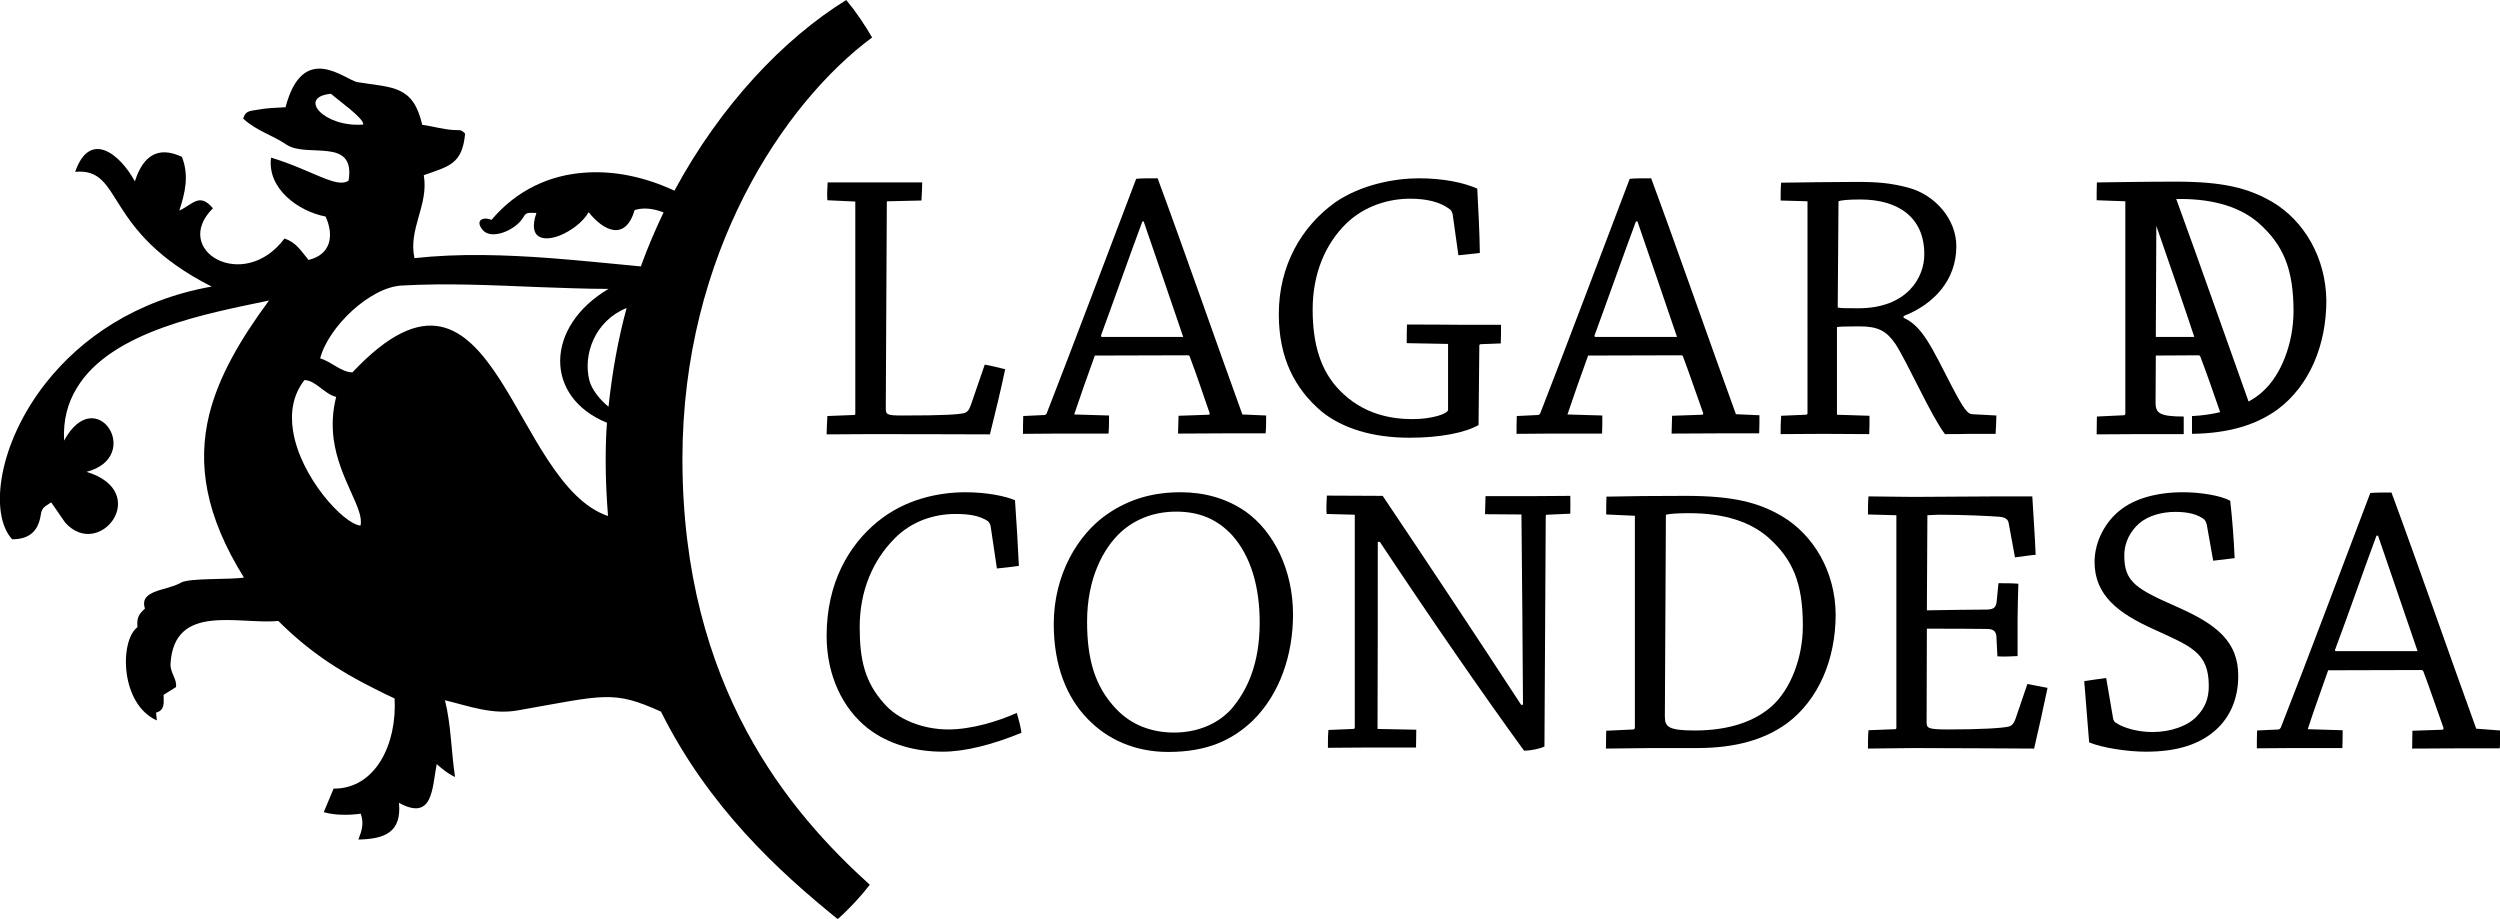
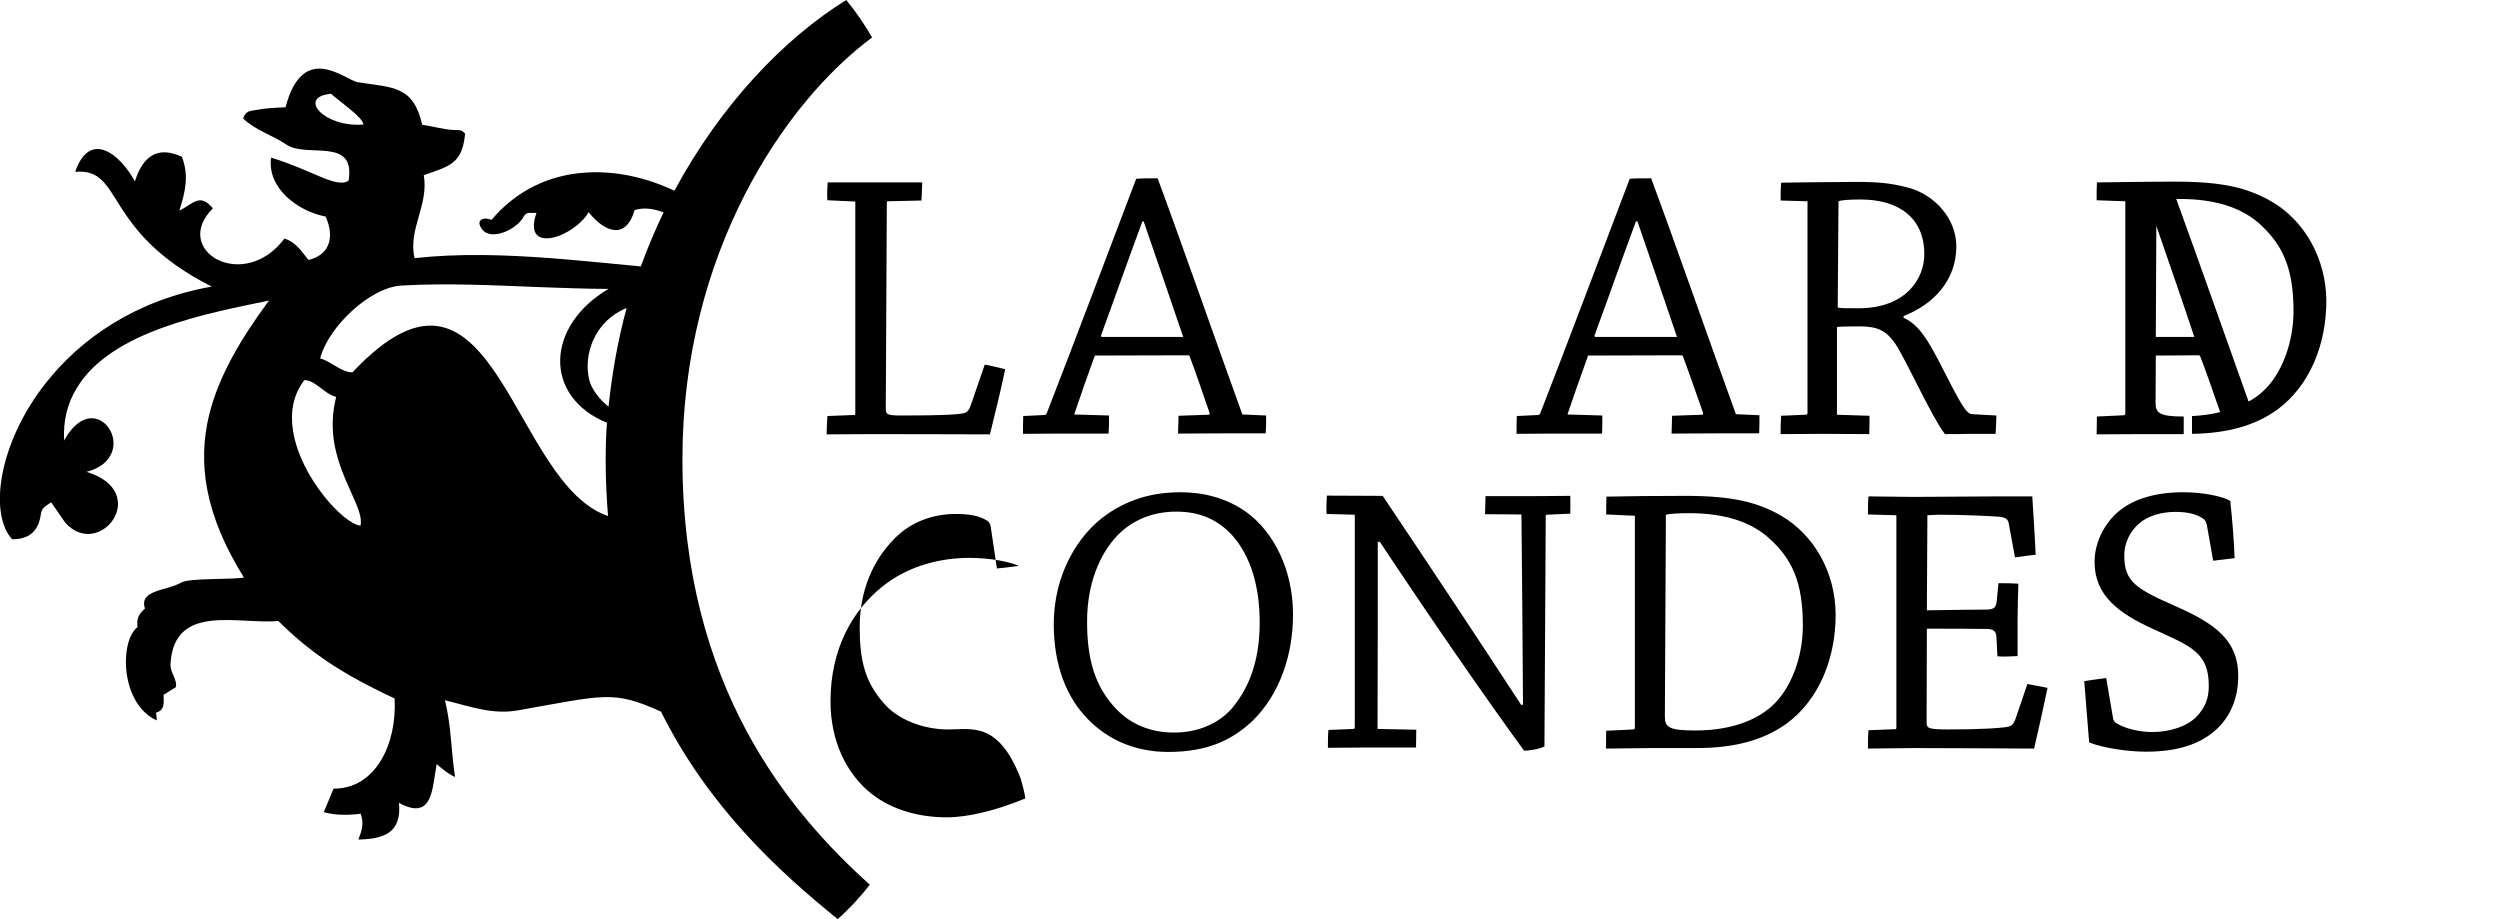
<svg xmlns="http://www.w3.org/2000/svg" version="1.1" id="Capa_1" x="0px" y="0px" viewBox="0 0 96.75 35.56" style="enable-background:new 0 0 96.75 35.56;" xml:space="preserve">
  <style type="text/css">
	.st0{fill:url(#SVGID_1_);}
	.st1{fill:#E0B683;}
	.st2{fill:#F4CFAA;}
	.st3{fill:#D4A780;}
	.st4{fill:#84697A;}
	.st5{fill:#968591;}
	.st6{fill:#F6F6F6;}
	.st7{fill:#000000;}
	.st8{fill-rule:evenodd;clip-rule:evenodd;fill:#000000;}
	.st9{fill:url(#SVGID_00000177465215833223427790000012004268010656716172_);}
</style>
  <g id="XMLID_00000022548823172993169680000014721039225419600812_">
    <path id="XMLID_00000083798163675936716010000001518874734849194390_" class="st7" d="M26.41,17.76c0-7.95,3.94-13.79,7.34-16.31   c-0.29-0.5-0.62-0.99-1-1.45c-2.41,1.49-4.86,4.06-6.65,7.38c-1.13-0.53-2.32-0.78-3.45-0.7C21.28,6.77,20,7.35,19.02,8.51   c-0.33-0.14-0.65,0.02-0.34,0.39c0.34,0.41,1.29,0,1.57-0.49c0.13-0.23,0.22-0.16,0.51-0.17c-0.34,0.99,0.25,1.12,0.89,0.88   c0.45-0.18,0.92-0.53,1.13-0.91c0.6,0.76,1.43,1.11,1.78-0.08c0.35-0.11,0.73-0.06,1.12,0.09c-0.32,0.67-0.62,1.37-0.88,2.09   c-1.16-0.11-2.33-0.23-3.49-0.32c-1.77-0.13-3.53-0.19-5.27,0c-0.25-1.14,0.56-2.05,0.36-3.21c0.99-0.35,1.49-0.43,1.6-1.61   c-0.18-0.18-0.2-0.12-0.46-0.14c-0.38-0.02-0.82-0.15-1.2-0.2c-0.35-1.54-1.15-1.43-2.5-1.65c-0.47-0.07-2.11-1.62-2.79,0.97   c-0.37,0.02-0.74,0.03-1.1,0.1c-0.3,0.05-0.45,0.04-0.54,0.34c0.52,0.48,1.14,0.64,1.68,1.01c0.8,0.53,2.68-0.32,2.4,1.39   c-0.46,0.32-1.39-0.4-3-0.89c-0.16,1.2,1.06,2.08,2.11,2.28c0.33,0.72,0.22,1.47-0.66,1.68c-0.3-0.36-0.48-0.68-0.93-0.83   c-1.59,2.12-4.4,0.45-2.77-1.17c-0.52-0.61-0.75-0.17-1.3,0.09c0.23-0.71,0.38-1.36,0.1-2.08C6.08,5.62,5.52,6.07,5.22,7.02   C4.64,5.95,3.47,5.02,2.91,6.65c1.89-0.17,1.03,2.29,5.28,4.44c-2.96,0.53-5.06,2.02-6.4,3.71c-1.87,2.36-2.22,5.09-1.32,6.07   c0.68,0,1.02-0.33,1.11-0.96c0.04-0.28,0.16-0.3,0.4-0.47l0.54,0.78c1.32,1.49,3.39-1.18,0.83-1.96c2.23-0.58,0.38-3.5-0.87-1.21   c-0.04-0.79,0.14-1.46,0.49-2.03c1.33-2.23,5.11-2.9,7.44-3.39c-1.12,1.52-1.94,2.93-2.31,4.4c-0.47,1.91-0.16,3.91,1.34,6.32   C8.92,22.44,7.32,22.36,7,22.55c-0.55,0.32-1.63,0.27-1.39,1c-0.26,0.24-0.32,0.38-0.29,0.72c-0.7,0.53-0.67,2.98,0.75,3.61   l-0.03-0.3c0.34-0.1,0.3-0.36,0.29-0.69l0.48-0.3c0.05-0.32-0.24-0.56-0.21-0.92c0.15-2.35,2.65-1.49,4.17-1.64   c1.15,1.15,2.33,1.93,3.72,2.62c0.25,0.13,0.52,0.26,0.78,0.38c0.1,1.75-0.73,3.5-2.36,3.49l-0.38,0.91c0.44,0.13,1,0.12,1.43,0.06   c0.13,0.37,0.05,0.64-0.09,1c1.02-0.02,1.68-0.28,1.57-1.42c1.32,0.72,1.28-0.56,1.46-1.5c0.23,0.2,0.43,0.37,0.71,0.5   c-0.15-0.99-0.15-2.01-0.39-2.97c0.95,0.23,1.83,0.57,2.83,0.39c3.35-0.59,3.67-0.79,5.53,0.05c1.84,3.69,4.55,6.18,6.84,8.03   c0.46-0.41,0.92-0.91,1.24-1.33C30.6,31.47,26.41,26.62,26.41,17.76z M12.81,3.63c0.3,0.27,1.27,0.94,1.25,1.19   C12.54,4.94,11.49,3.75,12.81,3.63z M13.95,20.34c-0.64-0.05-2.33-1.87-2.61-3.67c-0.11-0.69-0.01-1.38,0.44-1.96   c0.43,0,0.77,0.54,1.23,0.65c-0.15,0.58-0.16,1.12-0.1,1.62C13.12,18.55,14.11,19.7,13.95,20.34z M19.36,14.71   c-1.34-2.08-2.87-3.33-5.72-0.3c-0.43,0-0.82-0.42-1.25-0.54c0.31-1.21,1.93-2.76,3.16-2.82c1.77-0.1,3.52-0.01,5.29,0.06   c0.89,0.03,1.8,0.07,2.71,0.07c-2.47,1.46-2.5,4.19-0.06,5.18c-0.04,0.5-0.05,1.01-0.05,1.53c0,0.72,0.04,1.41,0.09,2.08   C21.7,19.35,20.61,16.66,19.36,14.71z M23.55,15.74c-0.36-0.29-0.65-0.68-0.74-1.01c-0.26-1.02,0.22-2.32,1.44-2.81   C23.92,13.13,23.69,14.41,23.55,15.74z" />
    <g id="XMLID_00000041266042450408692630000010659656655590091914_">
-       <path id="XMLID_00000061431682632232050070000003910309390947036589_" class="st7" d="M36.7,28.23c-0.99,0-1.97-0.39-2.5-1.02    c-0.72-0.81-0.93-1.65-0.93-2.94c0-1.41,0.51-2.58,1.34-3.42c0.66-0.68,1.54-0.96,2.37-0.96c0.51,0,0.91,0.06,1.24,0.27    c0.04,0.03,0.1,0.1,0.12,0.22l0.24,1.62c0.28-0.03,0.6-0.06,0.85-0.1c-0.04-0.84-0.09-1.7-0.15-2.54    c-0.36-0.16-1.1-0.31-1.91-0.31c-1.06,0-2.35,0.27-3.41,1.14c-1.09,0.89-1.97,2.34-1.97,4.42c0,1.55,0.64,2.83,1.6,3.58    c0.81,0.63,1.86,0.9,2.89,0.9c0.87,0,1.92-0.27,3.05-0.73c-0.03-0.24-0.11-0.53-0.18-0.77C38.64,27.91,37.6,28.23,36.7,28.23z" />
+       <path id="XMLID_00000061431682632232050070000003910309390947036589_" class="st7" d="M36.7,28.23c-0.99,0-1.97-0.39-2.5-1.02    c-0.72-0.81-0.93-1.65-0.93-2.94c0-1.41,0.51-2.58,1.34-3.42c0.66-0.68,1.54-0.96,2.37-0.96c0.51,0,0.91,0.06,1.24,0.27    c0.04,0.03,0.1,0.1,0.12,0.22l0.24,1.62c0.28-0.03,0.6-0.06,0.85-0.1c-0.36-0.16-1.1-0.31-1.91-0.31c-1.06,0-2.35,0.27-3.41,1.14c-1.09,0.89-1.97,2.34-1.97,4.42c0,1.55,0.64,2.83,1.6,3.58    c0.81,0.63,1.86,0.9,2.89,0.9c0.87,0,1.92-0.27,3.05-0.73c-0.03-0.24-0.11-0.53-0.18-0.77C38.64,27.91,37.6,28.23,36.7,28.23z" />
      <path id="XMLID_00000028325972936109113530000011774770093330617244_" class="st7" d="M48.21,19.8c-0.75-0.52-1.61-0.75-2.52-0.75    c-1.03,0-1.95,0.24-2.83,0.84c-1.14,0.78-2.08,2.34-2.08,4.26c0,1.61,0.5,2.85,1.33,3.69c0.75,0.77,1.8,1.26,3.1,1.26    c1.5,0,2.47-0.45,3.27-1.21c1.05-1.03,1.56-2.55,1.56-4.11C50.04,22.05,49.29,20.57,48.21,19.8z M47.67,27.42    c-0.54,0.61-1.35,0.93-2.23,0.93c-0.87,0-1.66-0.29-2.26-0.93c-0.79-0.84-1.11-1.87-1.11-3.36c0-1.68,0.63-2.85,1.32-3.48    c0.57-0.51,1.3-0.78,2.13-0.78c0.89,0,1.59,0.29,2.17,0.92c0.72,0.81,1.06,1.99,1.06,3.37C48.75,25.74,48.24,26.74,47.67,27.42z" />
      <path id="XMLID_00000119086457424882074050000000823862009089194685_" class="st7" d="M59.35,19.2c-0.63,0-1.29,0-1.86,0    c0,0.22-0.02,0.47-0.02,0.7l1.41,0.01c0.03,2.44,0.04,4.9,0.06,7.36l-0.07,0.01c-1.65-2.53-3.66-5.56-5.36-8.09    c-0.68,0-1.5-0.01-2.16-0.01c-0.01,0.22-0.03,0.48-0.01,0.71l1.09,0.03v8.23c0,0.03-0.01,0.06-0.06,0.06l-0.96,0.04    c-0.02,0.21-0.02,0.47-0.02,0.69c0.42,0,0.93-0.01,1.43-0.01c0.68,0,1.39,0,1.98,0c0-0.21,0.01-0.48,0.01-0.69l-1.5-0.03    c0.01-2.41,0.01-4.83,0.01-7.24h0.08c1.95,2.94,4.02,5.94,5.58,8.08c0.27,0,0.6-0.07,0.79-0.16l0.05-8.91    c0-0.04,0.01-0.06,0.04-0.06l0.91-0.04c0-0.21,0.01-0.47,0-0.69C60.37,19.19,59.86,19.2,59.35,19.2z" />
      <path id="XMLID_00000098900744154580839920000005841827990018973321_" class="st7" d="M68.95,19.97    c-0.91-0.53-1.89-0.78-3.72-0.78c-1.15,0-2.25,0.01-3.06,0.03c-0.01,0.21-0.01,0.45-0.01,0.69l1.11,0.05v8.21    c0,0.03-0.04,0.06-0.06,0.06l-1.05,0.05c0,0.21-0.01,0.46-0.01,0.69c0.57,0,1.23-0.02,1.74-0.02c0.36,0,1.18,0,1.78,0    c1.48,0,2.61-0.32,3.49-0.96c1.23-0.92,1.88-2.49,1.88-4.21C71.03,22.13,70.19,20.7,68.95,19.97z M68.59,27.31    c-0.66,0.6-1.66,0.96-3,0.96c-1.02,0-1.16-0.14-1.16-0.54l0.04-7.81c0.15-0.04,0.49-0.06,0.91-0.06c1.38,0,2.37,0.35,3.04,0.93    c0.95,0.84,1.35,1.75,1.35,3.43C69.77,25.47,69.29,26.67,68.59,27.31z" />
      <path id="XMLID_00000070096480915948549450000008821854153954832568_" class="st7" d="M78,27.82c-0.06,0.16-0.13,0.27-0.27,0.3    c-0.25,0.06-1.12,0.11-2.33,0.11c-0.81,0-0.84-0.05-0.84-0.3l0.01-3.6c0.89,0,1.64,0,2.32,0.01c0.24,0,0.35,0.08,0.37,0.28    l0.04,0.78c0.26,0.02,0.54,0,0.78-0.01c0-0.44,0-0.93,0-1.38c0-0.48,0.02-0.97,0.03-1.42c-0.24-0.02-0.52-0.02-0.77-0.02    l-0.07,0.72c-0.03,0.2-0.09,0.29-0.36,0.3c-0.8,0.01-1.5,0.01-2.34,0.03l0.02-3.68c0.07,0,0.3-0.02,0.43-0.02    c0.99,0,1.99,0.05,2.38,0.08c0.24,0.03,0.32,0.12,0.34,0.27l0.24,1.3c0.27-0.03,0.55-0.08,0.8-0.1c-0.03-0.75-0.09-1.53-0.13-2.26    c-0.33,0-0.68,0-1.31,0c-0.36,0-2.88,0.02-3.31,0.02c-0.58,0-1.2-0.02-1.72-0.02c-0.02,0.22-0.02,0.48-0.02,0.7l1.1,0.03v8.23    c0,0.03-0.02,0.05-0.05,0.05l-1.03,0.04c-0.02,0.23-0.02,0.48-0.02,0.71c0.54,0,1.14-0.02,1.77-0.02c2.02,0,3.95,0.02,4.66,0.02    c0.18-0.78,0.36-1.57,0.52-2.35c-0.24-0.04-0.51-0.1-0.78-0.15L78,27.82z" />
      <path id="XMLID_00000084502200813195712960000004519584413713254562_" class="st7" d="M84.26,23.49    c-1.56-0.69-2.05-0.95-2.05-1.98c0-0.56,0.26-0.97,0.57-1.25c0.36-0.31,0.89-0.45,1.41-0.45c0.47,0,0.87,0.09,1.12,0.3    c0.03,0.03,0.06,0.09,0.09,0.18l0.25,1.41c0.28-0.03,0.57-0.07,0.83-0.1c-0.03-0.73-0.09-1.5-0.17-2.22    c-0.36-0.2-1.14-0.33-1.83-0.33c-1.02,0-1.89,0.25-2.45,0.71c-0.53,0.42-0.97,1.17-0.97,1.99c0,1.3,0.94,1.99,2.26,2.59    c1.46,0.67,2.16,0.9,2.16,2.2c0,0.48-0.13,0.84-0.48,1.2c-0.35,0.36-1,0.59-1.71,0.59c-0.52,0-1.1-0.15-1.39-0.35    c-0.07-0.03-0.1-0.09-0.12-0.16l-0.27-1.58c-0.27,0.03-0.57,0.08-0.85,0.12c0.06,0.76,0.13,1.59,0.19,2.37    c0.51,0.21,1.47,0.36,2.2,0.36c1.23,0,2.08-0.29,2.7-0.84c0.57-0.51,0.87-1.24,0.87-2.08C86.63,24.81,85.75,24.15,84.26,23.49z" />
-       <path id="XMLID_00000108992309181027081770000004120080216376285570_" class="st7" d="M95.83,28.2c-0.98-2.7-2.28-6.44-3.28-9.14    c-0.33,0-0.65,0-0.82,0.02c-1.02,2.68-2.41,6.4-3.46,9.07c-0.02,0.04-0.04,0.06-0.08,0.08l-0.84,0.04    c-0.01,0.23-0.01,0.45-0.01,0.69c0.41,0,0.89-0.01,1.32-0.01c0.72,0,1.41,0,1.99,0c0.01-0.23,0.01-0.47,0.01-0.69l-1.35-0.04    c0.22-0.69,0.54-1.56,0.79-2.28l3.58-0.01c0.06,0,0.09,0.01,0.11,0.07c0.24,0.63,0.52,1.47,0.77,2.16c0.01,0.03,0,0.08-0.03,0.08    l-1.17,0.04c0,0.23-0.01,0.47-0.01,0.69c0.61,0,1.29-0.01,1.98-0.01c0.46,0,1,0,1.41,0c0.02-0.21,0.02-0.47,0.02-0.69L95.83,28.2z     M90.41,25.2c-0.05,0-0.06-0.03-0.03-0.09c0.5-1.33,1.08-3.01,1.59-4.38h0.06c0.48,1.4,1.06,3.09,1.53,4.47H90.41z" />
    </g>
    <g id="XMLID_00000148645927943298499580000005535270502449201573_">
      <g id="XMLID_00000013888667695222441330000007395735333945561263_">
        <path id="XMLID_00000118378317368802715680000000591638083886050950_" class="st7" d="M37.57,15.68     c-0.06,0.18-0.14,0.28-0.27,0.31c-0.24,0.05-0.72,0.09-2.38,0.09c-0.63,0-0.64-0.04-0.64-0.31l0.04-7.92c0-0.04,0-0.06,0.03-0.06     l1.31-0.03c0.01-0.23,0.03-0.48,0.03-0.7c-0.62,0-1.28,0-1.91,0c-0.6,0-1.23,0-1.75,0c-0.01,0.22-0.03,0.46-0.01,0.69L33.1,7.8     V16c0,0.05-0.01,0.06-0.06,0.06l-1.02,0.04c-0.01,0.23-0.03,0.48-0.03,0.71c0.54,0,1.14-0.01,1.77-0.01     c2.02,0,3.84,0.01,4.55,0.01c0.2-0.8,0.44-1.79,0.59-2.52c-0.24-0.06-0.51-0.13-0.79-0.18L37.57,15.68z" />
        <path id="XMLID_00000149376156466832165540000008275398822887581345_" class="st7" d="M44.8,6.9c-0.33,0-0.65,0-0.83,0.02     c-1.02,2.68-2.42,6.4-3.46,9.07c-0.01,0.04-0.05,0.06-0.07,0.07l-0.84,0.04c-0.01,0.23-0.01,0.45-0.01,0.69     c0.4,0,0.88-0.01,1.32-0.01c0.72,0,1.4,0,1.99,0c0.02-0.23,0.02-0.47,0.02-0.7l-1.35-0.04c0.23-0.69,0.54-1.56,0.8-2.28     l3.58-0.01c0.06,0,0.09,0.01,0.1,0.07c0.24,0.63,0.52,1.47,0.76,2.16c0.01,0.03,0,0.07-0.03,0.07l-1.17,0.04     c0,0.23-0.02,0.46-0.02,0.69c0.6,0,1.29-0.01,1.98-0.01c0.47,0,1,0,1.41,0C49,16.57,49,16.31,49,16.08l-0.92-0.04     C47.1,13.34,45.8,9.6,44.8,6.9z M42.65,13.04c-0.04,0-0.05-0.03-0.03-0.09c0.49-1.33,1.08-3.01,1.59-4.38h0.05     c0.48,1.39,1.06,3.09,1.53,4.47H42.65z" />
-         <path id="XMLID_00000001623016072597896300000017924169124225418162_" class="st7" d="M54.45,12.56     c-0.01,0.22-0.01,0.48-0.01,0.72l1.6,0.03v2.55c0,0.15-0.61,0.36-1.38,0.36c-0.85,0-1.93-0.2-2.81-1.11     c-0.75-0.76-1.05-1.81-1.05-3.13c0-1.38,0.48-2.53,1.31-3.34c0.72-0.69,1.66-0.95,2.46-0.95c0.6,0,1.15,0.11,1.54,0.41     c0.09,0.07,0.11,0.18,0.12,0.28l0.21,1.5C56.7,9.85,57,9.82,57.27,9.79c-0.01-0.82-0.06-1.68-0.1-2.49     c-0.51-0.23-1.31-0.4-2.26-0.4c-0.9,0-2.23,0.23-3.25,0.94c-1.29,0.93-2.17,2.43-2.17,4.32c0,1.71,0.63,2.89,1.65,3.76     c0.81,0.66,1.98,1.02,3.41,1.02c1.21,0,2.16-0.2,2.67-0.49l0.03-3.07c0-0.05,0.03-0.06,0.06-0.06l0.77-0.03     c0.01-0.22,0.01-0.49,0.01-0.72c-0.45,0-0.95,0-1.46,0C55.86,12.56,55.08,12.56,54.45,12.56z" />
        <path id="XMLID_00000080901670579301557020000006558364487856074677_" class="st7" d="M63.9,6.9c-0.33,0-0.65,0-0.83,0.02     c-1.02,2.68-2.42,6.4-3.46,9.07c-0.01,0.04-0.05,0.06-0.08,0.07L58.7,16.1c-0.01,0.23-0.01,0.45-0.01,0.69     c0.4,0,0.88-0.01,1.32-0.01c0.72,0,1.41,0,1.99,0c0.01-0.23,0.01-0.47,0.01-0.7l-1.35-0.04c0.23-0.69,0.54-1.56,0.8-2.28     l3.58-0.01c0.06,0,0.09,0.01,0.1,0.07c0.24,0.63,0.52,1.47,0.77,2.16c0.01,0.03,0,0.07-0.03,0.07l-1.17,0.04     c0,0.23-0.02,0.46-0.02,0.69c0.6,0,1.29-0.01,1.98-0.01c0.47,0,1,0,1.41,0c0.01-0.21,0.01-0.47,0.01-0.7l-0.91-0.04     C66.2,13.34,64.9,9.6,63.9,6.9z M61.75,13.04c-0.04,0-0.06-0.03-0.03-0.09c0.49-1.33,1.08-3.01,1.59-4.38h0.06     c0.48,1.39,1.06,3.09,1.53,4.47H61.75z" />
        <path id="XMLID_00000109747842738887292550000006458011394090227099_" class="st7" d="M76.34,16.03c-0.18,0-0.32-0.15-0.82-1.11     c-0.75-1.45-1.12-2.3-1.85-2.62v-0.07c1.16-0.45,2.04-1.38,2.04-2.7c0-1.06-0.83-1.98-1.83-2.26c-0.72-0.19-1.2-0.23-2.05-0.23     c-0.99,0-2.05,0.02-2.9,0.03c-0.02,0.22-0.02,0.46-0.02,0.69l1.04,0.03V16c0,0.03-0.03,0.05-0.07,0.05l-0.95,0.04     c-0.02,0.25-0.02,0.47-0.02,0.71c0.48,0,1.05-0.01,1.63-0.01c0.6,0,1.31,0.01,1.8,0.01c0.01-0.24,0.01-0.48,0.01-0.71l-1.26-0.04     v-3.39c0.08-0.02,0.27-0.03,0.87-0.03c0.73,0,1.05,0.18,1.4,0.69c0.48,0.75,1.38,2.79,1.91,3.48c0.21,0,0.7,0,0.97-0.01     c0.32,0,0.72,0,0.99,0c0.01-0.24,0.03-0.48,0.03-0.71L76.34,16.03z M71.92,11.93c-0.44,0-0.7,0-0.8-0.03l0.03-4.11     c0.09-0.04,0.36-0.07,0.85-0.07c1.47,0,2.47,0.7,2.47,2.11C74.48,10.74,73.8,11.93,71.92,11.93z" />
      </g>
      <path id="XMLID_00000047018135904356863840000017909335349393653638_" class="st7" d="M87.93,7.81c-0.92-0.53-1.88-0.78-3.72-0.78    c-1.15,0-2.25,0.02-3.06,0.03c-0.01,0.21-0.01,0.45-0.01,0.69l1.11,0.04v8.22c0,0.03-0.03,0.06-0.05,0.06l-1.05,0.05    c0,0.21-0.01,0.46-0.01,0.69c0.57,0,1.23-0.01,1.73-0.01c0.34,0,1.06,0,1.64,0v-0.68c-0.95,0-1.09-0.14-1.09-0.54l0.01-1.82    l1.63-0.01c0.06,0,0.08,0.01,0.1,0.07c0.24,0.62,0.52,1.44,0.76,2.13c-0.33,0.08-0.68,0.13-1.06,0.15h-0.03l0,0v0.4v0.29    c1.39-0.02,2.47-0.33,3.32-0.95c1.23-0.92,1.88-2.49,1.88-4.21C90.01,9.97,89.17,8.54,87.93,7.81z M83.43,13.04l0.02-4.3    c0.47,1.36,1.03,2.97,1.47,4.3H83.43z M87.57,15.15c-0.16,0.15-0.35,0.28-0.55,0.39c-0.85-2.38-1.91-5.4-2.8-7.84    c0.05,0,0.1,0,0.15,0c1.38,0,2.37,0.35,3.04,0.93c0.94,0.84,1.35,1.75,1.35,3.43C88.75,13.31,88.28,14.51,87.57,15.15z" />
    </g>
  </g>
</svg>